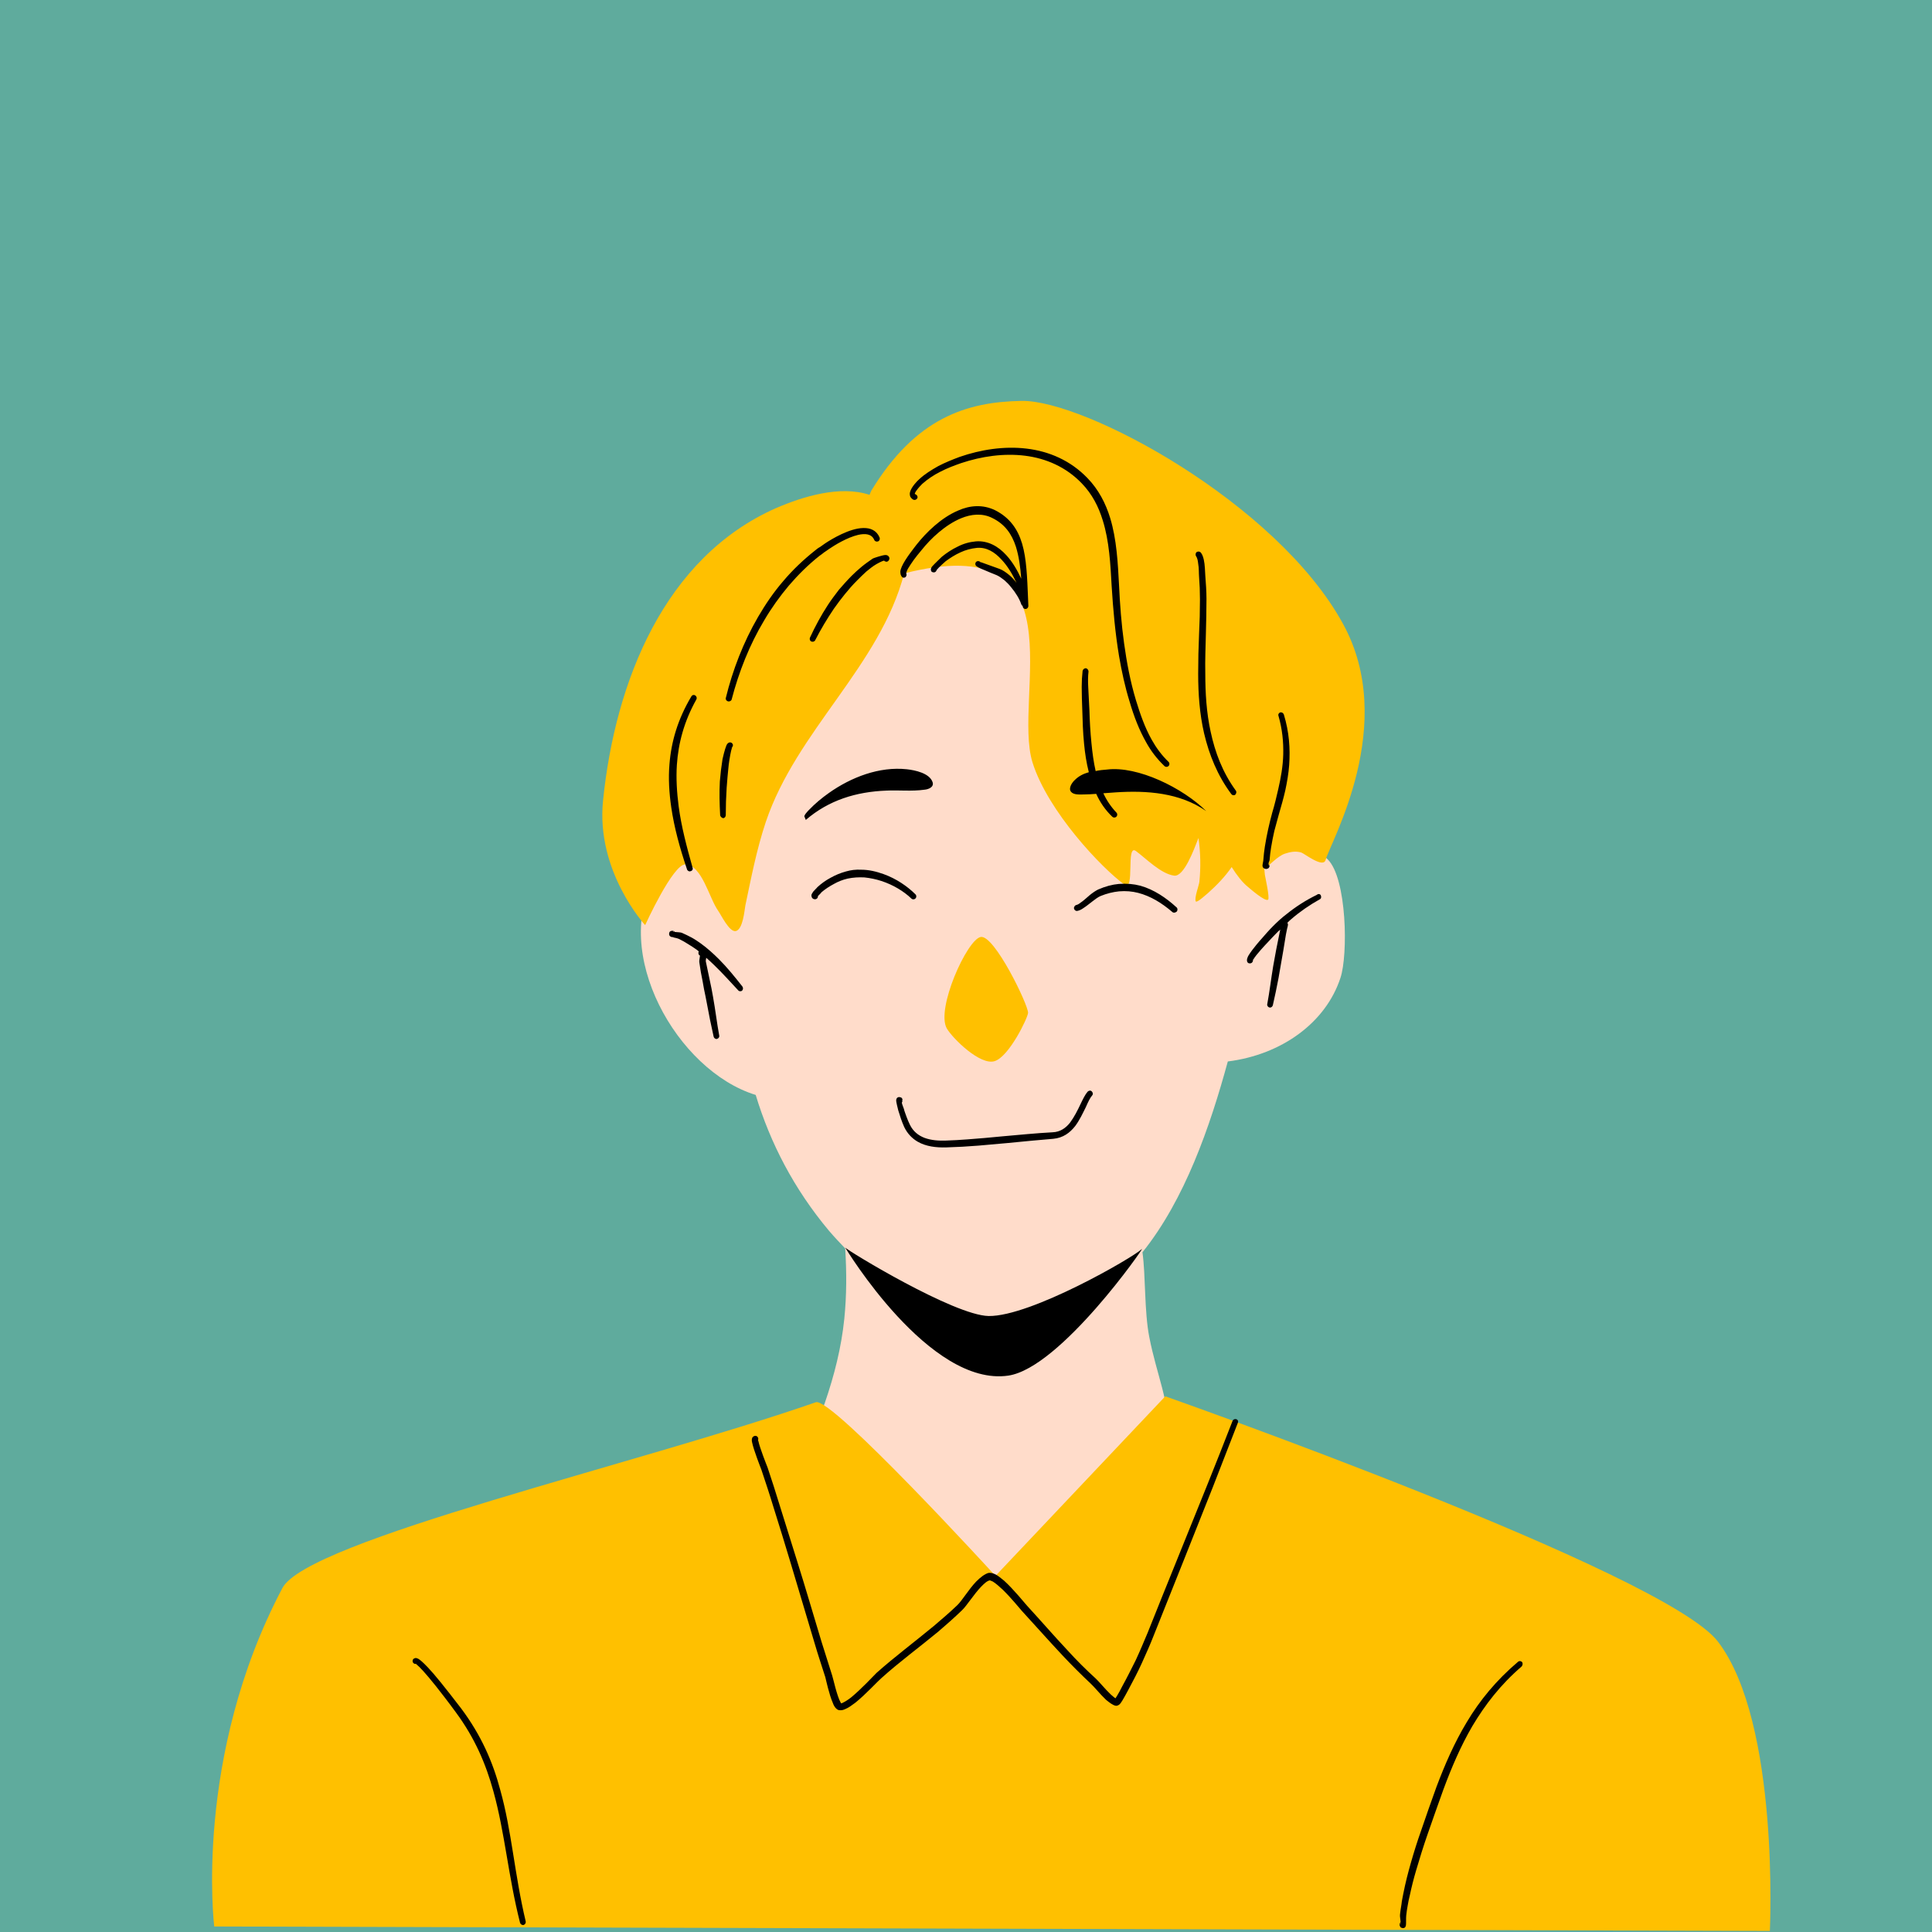
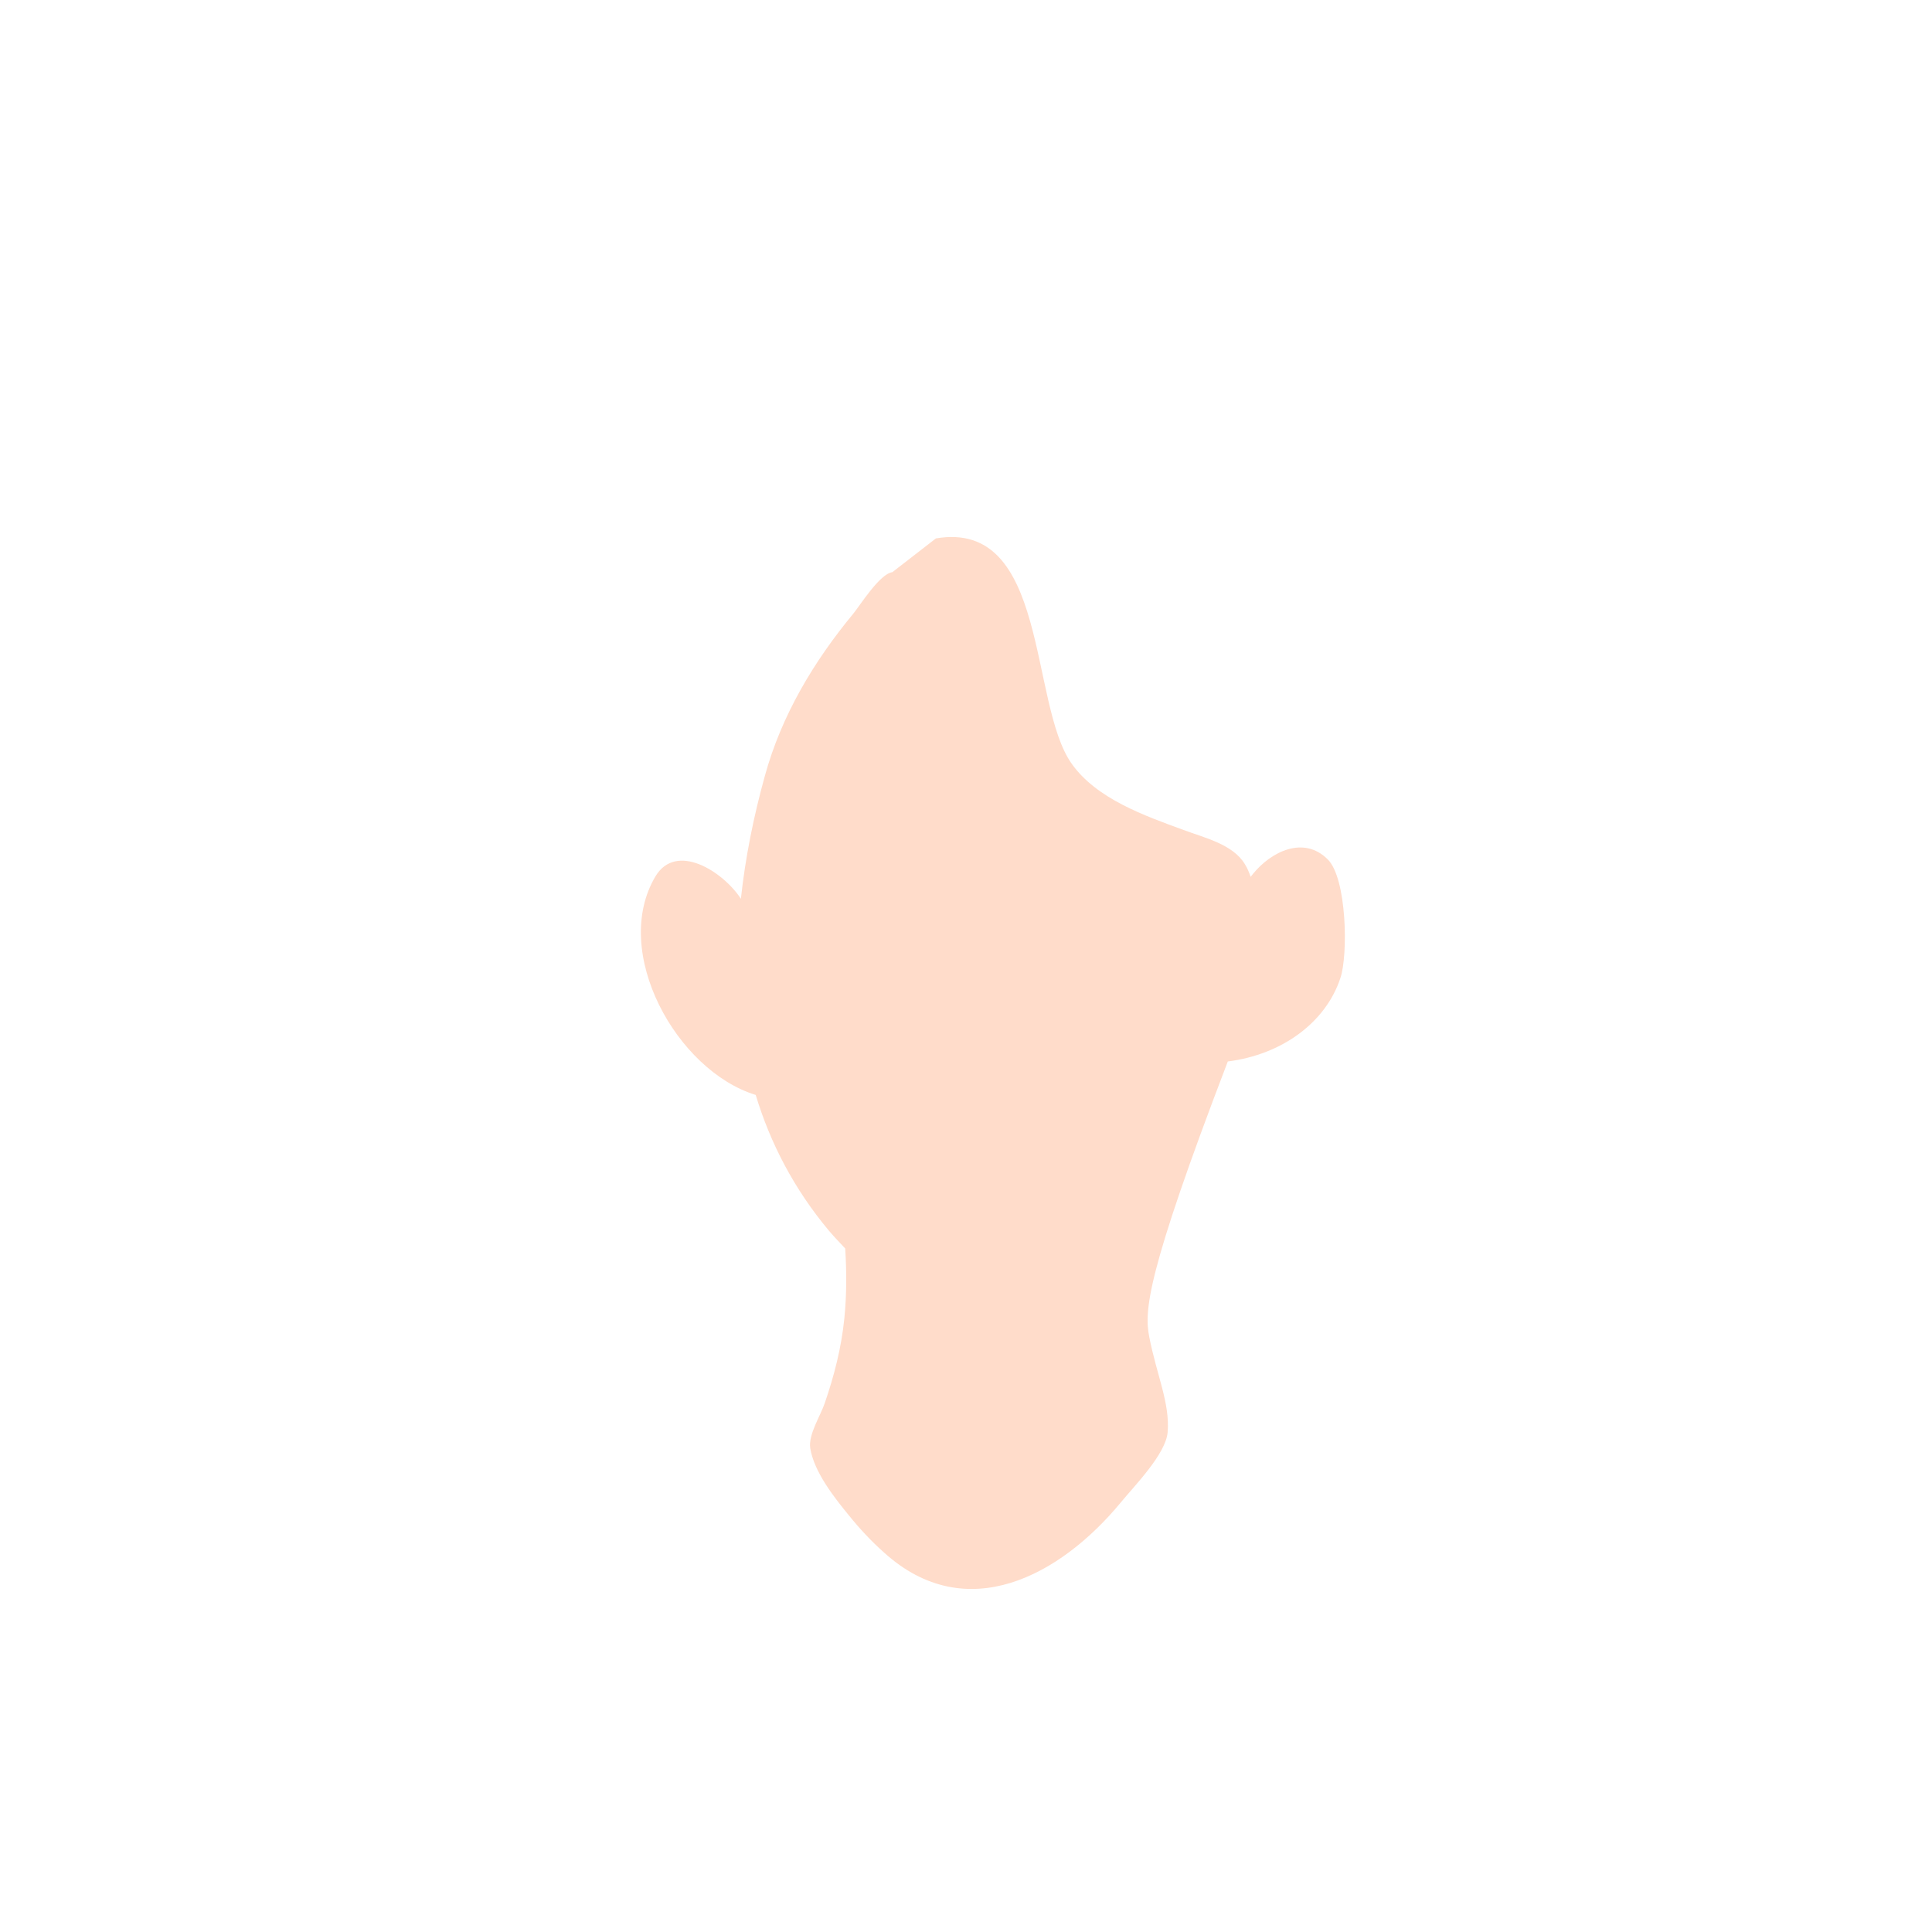
<svg xmlns="http://www.w3.org/2000/svg" width="1080" zoomAndPan="magnify" viewBox="0 0 810 810" height="1080" preserveAspectRatio="xMidYMid meet" version="1.2">
  <defs>
    <clipPath id="ed90ecec92">
-       <path d="M 88 168 L 743 168 L 743 809.941 L 88 809.941 Z M 88 168 " />
-     </clipPath>
+       </clipPath>
  </defs>
  <g id="feb71b4d43">
-     <rect x="0" width="810" y="0" height="810" style="fill:#ffffff;fill-opacity:1;stroke:none;" />
-     <rect x="0" width="810" y="0" height="810" style="fill:#5fab9d;fill-opacity:1;stroke:none;" />
-     <path style=" stroke:none;fill-rule:evenodd;fill:#ffdcca;fill-opacity:1;" d="M 561.984 409.984 C 555.895 428.621 537.504 442.164 514.766 445.02 C 507.312 472.355 496.75 502.918 478.98 525.031 C 480.348 534.848 479.727 549.758 481.84 560.566 C 484.945 576.469 490.539 588.273 489.543 600.449 C 488.797 609.645 475.379 623.188 469.91 629.895 C 444.562 660.582 405.176 682.078 370.758 651.016 C 365.289 646.172 360.32 640.828 355.723 635.113 C 349.633 627.66 341.309 617.098 339.695 607.156 C 338.824 601.441 344.043 593.492 345.781 588.273 C 349.758 576.719 352.742 565.039 353.984 552.863 C 354.977 543.047 354.977 533.234 354.355 523.418 C 351.996 520.934 349.633 518.449 347.523 515.965 C 332.859 498.445 322.922 479.188 316.832 459.059 C 283.656 448.871 255.949 399.051 274.836 367.367 C 283.531 352.957 303.039 365.254 310.621 376.809 C 312.484 359.539 315.961 342.27 320.684 325.25 C 327.641 299.902 341.188 277.289 357.836 257.164 C 360.57 253.809 368.895 240.516 374.113 239.895 L 392.379 225.73 C 439.719 217.652 431.395 294.934 449.285 320.156 C 459.723 334.941 479.977 342.023 496.254 347.984 C 504.828 351.215 517.004 353.949 521.973 362.398 C 522.969 364.012 523.715 365.754 524.336 367.617 C 524.707 367.117 525.078 366.746 525.328 366.375 C 532.906 357.055 546.574 350.223 556.641 360.285 C 564.715 368.238 565.215 400.418 561.984 409.984 Z M 561.984 409.984 " />
+     <path style=" stroke:none;fill-rule:evenodd;fill:#ffdcca;fill-opacity:1;" d="M 561.984 409.984 C 555.895 428.621 537.504 442.164 514.766 445.02 C 480.348 534.848 479.727 549.758 481.84 560.566 C 484.945 576.469 490.539 588.273 489.543 600.449 C 488.797 609.645 475.379 623.188 469.91 629.895 C 444.562 660.582 405.176 682.078 370.758 651.016 C 365.289 646.172 360.32 640.828 355.723 635.113 C 349.633 627.66 341.309 617.098 339.695 607.156 C 338.824 601.441 344.043 593.492 345.781 588.273 C 349.758 576.719 352.742 565.039 353.984 552.863 C 354.977 543.047 354.977 533.234 354.355 523.418 C 351.996 520.934 349.633 518.449 347.523 515.965 C 332.859 498.445 322.922 479.188 316.832 459.059 C 283.656 448.871 255.949 399.051 274.836 367.367 C 283.531 352.957 303.039 365.254 310.621 376.809 C 312.484 359.539 315.961 342.27 320.684 325.25 C 327.641 299.902 341.188 277.289 357.836 257.164 C 360.57 253.809 368.895 240.516 374.113 239.895 L 392.379 225.73 C 439.719 217.652 431.395 294.934 449.285 320.156 C 459.723 334.941 479.977 342.023 496.254 347.984 C 504.828 351.215 517.004 353.949 521.973 362.398 C 522.969 364.012 523.715 365.754 524.336 367.617 C 524.707 367.117 525.078 366.746 525.328 366.375 C 532.906 357.055 546.574 350.223 556.641 360.285 C 564.715 368.238 565.215 400.418 561.984 409.984 Z M 561.984 409.984 " />
    <g clip-rule="nonzero" clip-path="url(#ed90ecec92)">
-       <path style=" stroke:none;fill-rule:evenodd;fill:#ffc000;fill-opacity:1;" d="M 742.023 809.551 L 89.82 807.688 C 89.82 807.688 81 736.621 118.398 665.801 C 128.961 645.797 267.129 613.992 342.055 587.898 C 348.641 585.539 417.352 660.707 417.352 660.707 L 488.551 585.414 C 488.551 585.414 698.039 659.094 720.281 688.289 C 746.25 722.332 742.023 809.551 742.023 809.551 Z M 287.383 362.398 C 294.344 362.77 297.324 376.562 301.051 381.781 C 302.172 383.27 305.773 390.973 308.508 390.352 C 311.488 389.605 312.109 381.781 312.484 379.668 C 314.969 367.863 317.203 356.188 321.055 344.633 C 333.98 306.238 368.895 279.277 379.082 240.391 C 454.133 221.383 424.312 291.953 432.883 319.656 C 439.344 340.281 462.082 364.137 471.402 370.848 C 476 374.078 471.898 353.578 476.25 356.809 C 480.473 359.914 486.688 366.375 492.277 367.117 C 496.379 367.617 500.477 356.434 502.465 351.34 C 503.336 357.43 503.461 363.641 502.84 369.727 C 502.715 371.094 500.602 376.562 501.348 377.93 C 501.844 378.672 506.191 374.574 506.566 374.324 C 510.168 371.094 513.648 367.492 516.383 363.516 C 518.496 366.871 520.855 369.977 523.215 371.84 C 523.961 372.461 530.422 378.176 531.664 377.184 C 532.41 376.438 530.422 367.617 530.297 366.746 C 530.176 365.875 530.176 365.008 530.051 364.262 C 532.164 362.895 535.516 359.043 538.625 357.926 C 540.859 357.18 543.219 356.684 545.582 357.43 C 546.824 357.801 554.777 364.137 555.77 360.535 C 557.883 352.832 586.336 303.629 562.977 261.387 C 535.27 210.82 454.754 167.582 428.285 168.082 C 405.301 168.453 383.93 175.164 365.289 205.727 C 365.043 206.223 364.793 206.844 364.547 207.465 C 352.121 203.367 336.465 208.211 325.281 213.059 C 278.688 233.68 257.938 285.492 252.84 335.562 C 249.734 365.379 270.484 387.867 270.484 387.867 C 270.484 387.867 282.164 362.148 287.383 362.398 Z M 411.141 392.836 C 405.426 393.957 392.254 423.152 396.977 431.23 C 399.586 435.578 411.016 446.758 416.98 444.895 C 423.066 443.031 430.895 426.758 431.02 424.645 C 431.145 421.414 416.855 391.719 411.141 392.836 Z M 411.141 392.836 " />
-     </g>
-     <path style=" stroke:none;fill-rule:nonzero;fill:#000000;fill-opacity:1;" d="M 638.148 696.863 C 637.777 696.363 636.906 696.242 636.41 696.738 C 627.34 704.441 620.383 712.891 614.914 722.082 C 609.82 730.531 605.844 739.602 602.242 749.168 C 600.004 755.258 597.891 761.469 595.656 767.93 C 594.164 772.152 592.797 776.504 591.555 780.852 C 590.312 785.199 589.195 789.547 588.324 794.02 C 588.074 795.512 587.703 796.879 587.578 798.371 C 587.332 799.859 587.082 801.352 586.957 802.719 C 586.832 803.34 587.207 804.953 587.207 805.949 C 586.832 806.195 586.711 806.816 586.832 807.316 C 587.082 807.938 587.332 808.184 587.453 808.184 C 587.953 808.434 589.195 808.68 589.441 807.191 C 589.566 806.57 589.441 804.086 589.566 803.09 C 589.691 801.723 589.941 800.234 590.188 798.867 C 590.438 797.5 590.684 796.008 591.059 794.641 C 591.805 791.164 592.672 787.684 593.668 784.328 C 595.16 779.234 596.773 774.02 598.512 769.047 C 600.75 762.711 602.863 756.5 605.098 750.41 C 608.578 740.969 612.43 732.023 617.277 723.699 C 622.617 714.754 629.078 706.305 637.902 698.727 C 638.398 698.23 638.523 697.359 638.148 696.863 Z M 587.082 806.816 C 586.832 806.816 587.207 806.445 587.332 806.32 C 587.207 806.57 587.207 806.816 587.082 806.816 Z M 301.426 402.156 C 299.062 399.797 296.578 397.559 293.844 395.57 C 292.602 394.703 291.359 393.832 289.992 393.086 C 288.625 392.34 287.262 391.719 285.895 391.098 C 285.395 390.852 283.906 390.852 282.91 390.727 C 282.664 390.352 282.289 390.227 281.918 390.227 C 281.047 390.227 280.676 390.727 280.676 390.852 C 280.551 391.098 280.176 392.465 281.543 392.836 C 281.668 392.836 281.793 392.836 281.918 392.961 C 281.918 392.961 281.918 392.836 281.918 392.836 C 282.043 392.836 282.289 392.836 282.414 392.715 C 282.289 392.836 282.164 392.961 282.043 392.961 C 282.91 393.086 284.277 393.457 284.773 393.707 C 286.016 394.328 287.383 395.074 288.504 395.82 C 289.746 396.566 290.863 397.309 292.105 398.18 C 292.477 398.43 292.727 398.676 292.977 398.926 C 292.852 399.176 292.727 399.422 292.852 399.797 C 292.852 400.168 293.102 400.418 293.473 400.664 C 293.473 400.914 293.348 401.285 293.348 401.535 C 293.223 402.281 293.102 403.027 293.223 403.648 C 293.473 405.012 293.598 406.254 293.844 407.621 C 294.094 408.863 294.344 410.23 294.59 411.473 C 294.965 413.586 295.336 415.824 295.832 417.934 C 296.453 421.164 297.074 424.395 297.695 427.625 C 298.195 429.988 298.691 432.223 299.188 434.582 C 299.312 435.203 299.934 435.703 300.555 435.578 C 301.176 435.453 301.672 434.832 301.547 434.211 C 300.555 428.867 299.934 423.402 298.941 417.934 C 298.566 415.574 298.07 413.336 297.574 410.977 L 295.957 403.273 C 295.832 402.902 295.957 402.281 296.082 401.66 C 296.082 401.66 296.082 401.535 296.082 401.535 C 297.199 402.527 298.441 403.648 299.438 404.641 C 302.914 407.996 306.145 411.598 309.5 415.203 C 309.875 415.699 310.742 415.699 311.117 415.324 C 311.613 414.828 311.613 414.082 311.242 413.586 C 308.012 409.484 304.902 405.633 301.426 402.156 Z M 282.164 390.352 C 282.164 390.227 282.414 390.477 282.414 390.477 C 282.539 390.602 282.539 390.602 282.664 390.727 C 282.289 390.602 282.043 390.477 282.164 390.352 Z M 281.918 392.836 L 282.043 392.836 C 281.918 392.961 281.918 392.961 281.918 392.836 Z M 525.578 402.281 C 525.578 402.406 525.578 402.527 525.578 402.527 C 525.453 402.406 525.453 402.281 525.578 402.281 Z M 553.781 375.445 C 554.031 376.066 553.906 376.809 553.285 377.059 C 549.062 379.418 545.086 382.152 541.48 385.258 C 540.859 385.754 540.363 386.254 539.742 386.875 C 539.867 387 539.988 387.371 539.988 387.742 C 539.988 387.992 539.742 388.984 539.617 389.359 L 539.121 391.844 L 538.004 398.676 C 537.629 400.539 537.383 402.527 537.008 404.391 C 536.637 406.258 536.387 408.242 536.016 410.109 C 535.27 413.961 534.523 417.688 533.652 421.414 C 533.527 422.035 532.906 422.531 532.285 422.406 C 531.664 422.285 531.168 421.664 531.293 421.039 C 532.285 415.699 532.906 410.355 533.777 405.137 C 534.148 402.902 534.648 400.539 535.02 398.305 L 536.387 391.473 L 536.758 389.73 C 536.512 389.98 536.262 390.227 536.016 390.352 C 534.273 392.094 532.66 393.832 531.043 395.57 C 530.672 395.945 526.57 400.293 525.453 402.281 C 525.453 402.281 525.453 402.281 525.453 402.406 C 525.453 402.281 525.328 402.156 525.203 402.031 C 525.328 402.156 525.328 402.281 525.328 402.406 C 525.328 402.406 525.203 402.527 525.328 402.527 C 525.328 402.902 525.203 403.273 524.832 403.648 C 524.336 404.02 523.465 404.02 523.094 403.523 C 522.844 403.273 522.719 402.777 522.844 402.031 C 522.969 401.535 523.215 400.914 523.715 400.168 C 525.203 397.809 528.434 394.078 528.809 393.707 C 530.422 391.844 532.039 389.98 533.777 388.242 C 535.516 386.5 537.383 384.762 539.367 383.27 C 543.223 380.164 547.445 377.43 552.043 375.195 C 552.789 374.574 553.535 374.82 553.781 375.445 Z M 304.281 292.695 C 307.141 281.02 311.613 269.34 317.824 258.652 C 320.934 253.312 324.41 248.219 328.387 243.621 C 332.363 238.898 336.836 234.676 341.684 230.824 C 342.43 230.203 343.051 229.707 343.793 229.332 C 344.539 228.836 345.16 228.34 345.906 227.84 C 348.891 225.855 356.219 221.504 361.812 221.383 C 364.918 221.258 367.527 222.375 368.77 225.355 C 369.02 225.977 368.77 226.723 368.148 226.973 C 367.527 227.219 366.781 226.973 366.531 226.352 C 365.414 223.742 362.68 223.617 359.824 224.238 C 355.102 225.355 349.883 228.586 347.523 230.203 C 346.777 230.699 346.156 231.195 345.535 231.57 C 344.914 232.066 344.293 232.562 343.547 233.059 C 338.824 236.789 334.602 241.012 330.75 245.484 C 326.895 250.082 323.418 254.926 320.434 260.02 C 314.223 270.332 309.75 281.762 306.766 293.195 C 306.645 293.816 305.898 294.188 305.277 294.062 C 304.656 293.938 304.156 293.316 304.281 292.695 Z M 361.191 237.656 C 359.699 238.898 358.332 240.141 357.09 241.383 C 355.227 243.246 353.488 245.234 351.746 247.223 C 350.133 249.336 348.516 251.449 347.148 253.559 C 344.293 257.91 341.809 262.504 339.57 267.352 C 339.32 267.973 339.57 268.719 340.191 268.965 C 340.812 269.215 341.559 268.965 341.809 268.344 C 344.168 263.75 346.777 259.398 349.633 255.176 C 351.125 253.062 352.617 251.074 354.23 249.086 C 355.848 247.098 357.461 245.234 359.328 243.371 C 360.57 242.129 361.812 240.887 363.18 239.645 C 364.547 238.527 365.91 237.41 367.402 236.539 C 367.402 236.539 369.516 235.297 370.633 235.047 C 370.758 235.172 370.758 235.172 370.883 235.297 C 371.504 235.668 372.25 235.543 372.621 234.922 C 373.117 234.18 372.871 233.559 372.496 233.184 C 372.25 232.938 371.875 232.688 371.254 232.688 C 370.012 232.688 366.035 234.055 365.91 234.18 C 364.297 235.297 362.68 236.414 361.191 237.656 Z M 371.254 235.422 C 371.254 235.668 370.883 235.422 370.758 235.172 C 371.008 235.172 371.254 235.172 371.254 235.422 Z M 379.578 242.004 C 380.078 241.633 380.199 240.887 379.953 240.391 C 379.953 240.391 379.828 240.391 379.953 240.266 C 379.953 240.141 380.078 240.02 380.078 239.77 C 380.324 238.898 380.945 237.906 381.691 236.789 C 383.43 234.055 385.918 231.195 386.414 230.574 C 390.266 225.73 396.355 220.016 402.938 217.281 C 407.164 215.543 411.762 215.043 415.984 217.156 C 421.328 219.766 424.188 223.867 425.926 229.207 C 427.168 233.184 427.789 237.656 428.164 242.625 C 426.547 239.148 424.559 235.668 421.949 232.812 C 418.473 228.961 414.121 226.598 409.152 226.973 C 406.418 227.219 403.809 227.965 401.449 229.207 C 399.086 230.328 396.852 231.816 394.863 233.434 C 394.738 233.559 391.758 236.414 390.762 237.531 C 390.391 238.031 390.266 238.527 390.266 238.652 C 390.266 239.395 390.516 239.77 391.012 239.895 C 391.633 240.141 392.379 239.895 392.625 239.148 C 392.625 239.148 392.625 239.023 392.75 239.023 C 392.75 238.898 392.75 238.898 392.75 238.773 C 392.75 238.773 392.75 238.898 392.75 238.898 C 393.621 237.781 396.355 235.422 396.477 235.297 C 398.344 233.93 400.453 232.562 402.691 231.57 C 404.805 230.574 407.164 229.953 409.523 229.707 C 413.625 229.332 416.98 231.445 419.836 234.551 C 422.445 237.285 424.559 240.887 426.176 244.367 C 425.305 243.125 424.188 242.004 423.191 241.137 C 421.824 240.02 420.457 239.023 419.094 238.527 C 418.473 238.277 413.5 236.539 411.512 235.793 C 411.387 235.793 411.141 235.668 411.016 235.668 C 411.016 235.668 411.016 235.668 410.891 235.543 C 410.766 235.543 410.766 235.543 410.766 235.422 C 410.27 235.172 409.648 235.172 409.277 235.543 C 408.777 236.043 408.777 236.789 409.277 237.285 C 409.398 237.41 410.145 237.906 411.266 238.402 C 413.5 239.395 417.227 240.887 417.848 241.137 C 418.969 241.633 419.961 242.379 421.082 243.246 C 422.074 244.117 423.066 245.113 423.938 246.23 C 425.801 248.465 427.418 251.074 428.164 253.312 C 428.285 253.684 428.535 253.934 428.785 254.059 C 428.785 254.059 428.785 254.18 428.785 254.18 C 428.785 254.801 429.406 255.426 430.027 255.301 C 430.648 255.301 431.145 254.68 431.145 254.059 C 431.145 253.062 431.02 251.945 431.02 250.949 C 430.648 242.129 430.398 234.301 428.535 227.965 C 426.672 221.754 423.316 217.031 417.227 213.926 C 412.133 211.441 406.668 211.812 401.695 214.051 C 394.613 217.031 388.277 223.246 384.176 228.465 C 383.555 229.332 379.578 234.18 378.09 237.531 C 377.715 238.402 377.469 239.148 377.469 239.77 C 377.469 240.391 377.59 241.012 377.84 241.383 C 378.215 242.254 378.957 242.379 379.578 242.004 Z M 392.129 237.906 C 392.379 238.031 392.625 238.277 392.625 238.527 C 392.625 238.152 392.379 238.031 392.129 237.906 Z M 379.828 240.266 C 379.828 240.266 379.953 240.391 379.828 240.266 C 379.953 240.391 379.828 240.266 379.828 240.266 Z M 392.75 239.148 C 392.75 239.273 392.75 239.395 392.625 239.273 C 392.75 239.273 392.75 239.273 392.75 239.148 C 392.75 239.273 392.75 239.148 392.75 239.148 Z M 411.016 236.043 C 411.016 236.043 410.891 235.918 410.891 235.918 C 411.016 235.793 411.016 235.918 411.016 236.043 Z M 381.691 208.336 C 381.445 207.715 381.32 206.969 381.566 206.223 C 382.066 204.234 384.551 201.625 385.297 201.004 C 387.656 198.77 390.516 197.027 393.371 195.414 C 396.23 193.922 399.336 192.68 402.316 191.562 C 411.266 188.457 421.082 186.965 430.398 188.082 C 439.844 189.203 448.789 193.055 455.871 200.383 C 460.594 205.23 463.574 211.07 465.438 217.156 C 468.172 226.102 468.668 236.043 469.164 245.359 C 469.539 253.559 470.16 261.637 471.277 269.711 C 472.398 277.789 473.887 285.738 476.25 293.566 C 477.988 299.281 479.977 304.996 482.832 310.09 C 484.699 313.445 487.059 316.676 489.918 319.41 C 490.414 319.906 490.414 320.652 489.918 321.148 C 489.418 321.645 488.672 321.645 488.176 321.148 C 485.07 318.168 482.586 314.938 480.598 311.332 C 477.613 306.117 475.379 300.277 473.641 294.312 C 471.652 287.977 470.285 281.516 469.164 275.055 C 467.551 265.363 466.68 255.547 466.059 245.609 C 465.562 236.539 465.066 226.848 462.332 218.152 C 460.594 212.434 457.859 207.094 453.512 202.621 C 446.926 195.785 438.602 192.184 429.777 191.066 C 420.832 189.949 411.512 191.312 402.938 194.172 C 400.082 195.164 397.098 196.285 394.242 197.773 C 391.508 199.141 388.898 200.879 386.66 202.867 C 386.289 203.242 385.047 204.484 384.176 205.727 C 383.93 206.098 383.68 206.473 383.555 206.844 C 383.555 206.969 383.555 206.969 383.555 207.094 C 383.555 207.094 383.68 207.219 383.805 207.219 C 384.426 207.465 384.797 208.086 384.676 208.707 C 384.426 209.328 383.805 209.703 383.184 209.578 C 382.562 209.453 382.066 208.832 381.691 208.336 Z M 501.473 233.184 C 501.098 232.688 501.223 231.816 501.719 231.445 C 502.34 231.07 503.086 231.195 503.461 231.691 C 504.082 232.438 504.453 233.559 504.703 234.676 C 505.199 236.91 505.199 239.645 505.324 241.262 C 505.57 244.492 505.82 247.844 505.82 251.074 C 505.82 255.922 505.695 260.891 505.57 265.734 C 505.449 271.203 505.199 276.793 505.324 282.262 C 505.324 290.586 505.82 298.785 507.559 306.738 C 509.426 315.434 512.531 323.758 518.121 331.461 C 518.496 331.957 518.371 332.703 517.875 333.199 C 517.375 333.574 516.629 333.449 516.258 332.953 C 510.418 325.125 506.938 316.426 504.828 307.48 C 502.961 299.406 502.34 290.957 502.34 282.508 C 502.34 276.918 502.465 271.453 502.715 265.859 C 502.961 261.016 503.086 256.168 503.086 251.324 C 503.086 248.094 502.961 244.863 502.715 241.758 C 502.59 240.391 502.715 238.277 502.34 236.289 C 502.219 235.047 501.969 233.93 501.473 233.184 Z M 531.539 364.137 C 532.164 363.891 532.41 363.145 532.164 362.523 C 532.039 362.398 531.914 362.148 531.789 362.023 C 531.914 361.527 532.285 360.781 532.285 360.535 C 532.41 359.664 532.41 358.793 532.535 357.926 C 532.66 357.055 532.785 356.188 532.906 355.316 C 533.281 352.957 533.777 350.594 534.273 348.359 C 534.895 345.996 535.516 343.762 536.137 341.523 C 537.133 338.047 538.125 334.691 538.871 331.336 C 539.617 327.859 540.238 324.254 540.488 320.777 C 540.984 313.82 540.488 306.859 538.25 299.531 C 538.004 298.91 537.379 298.535 536.758 298.66 C 536.137 298.91 535.766 299.531 536.016 300.152 C 537.629 305.742 538.125 311.086 538.004 316.305 C 537.879 321.273 537.008 326.117 535.891 330.965 C 535.145 334.195 534.398 337.426 533.406 340.656 C 532.785 343.016 532.164 345.375 531.664 347.738 C 531.168 350.098 530.672 352.457 530.297 354.941 C 530.176 355.812 530.051 356.809 529.926 357.676 C 529.801 358.547 529.801 359.539 529.676 360.41 C 529.676 361.031 529.305 362.273 529.305 362.895 C 529.305 363.391 529.555 363.766 529.676 363.891 C 530.297 364.262 530.797 364.512 531.539 364.137 Z M 531.914 362.273 C 532.164 362.523 532.285 362.645 532.039 362.77 C 531.789 362.645 531.789 362.523 531.914 362.273 Z M 281.418 338.418 C 280.551 332.453 280.176 326.367 280.676 320.402 C 281.418 310.961 284.152 301.52 289.867 291.953 C 290.242 291.332 290.988 291.207 291.484 291.578 C 292.105 291.953 292.23 292.695 291.98 293.195 C 286.762 302.512 284.402 311.582 283.781 320.652 C 283.406 326.367 283.781 332.207 284.527 338.047 C 285.645 346.496 287.883 354.941 290.367 363.766 C 290.613 364.387 290.242 365.133 289.496 365.254 C 288.875 365.504 288.129 365.008 288.004 364.387 C 285.023 355.562 282.664 346.992 281.418 338.418 Z M 307.016 313.32 C 307.016 313.32 307.016 313.445 306.891 313.445 C 306.891 313.445 307.016 313.32 307.016 313.32 Z M 301.922 341.648 C 301.672 336.93 301.551 332.332 301.797 327.609 C 302.047 324.504 302.418 321.398 302.914 318.293 C 302.914 318.168 303.91 313.941 304.531 312.574 C 304.781 311.953 305.152 311.582 305.402 311.457 C 305.773 311.211 306.145 311.211 306.52 311.332 C 307.141 311.582 307.512 312.328 307.141 312.949 C 307.141 313.074 307.016 313.195 306.891 313.32 C 306.891 313.32 306.891 313.32 306.891 313.445 C 306.766 313.445 306.766 313.57 306.645 313.57 C 306.766 313.57 306.766 313.57 306.891 313.445 C 306.395 314.812 305.773 318.664 305.773 318.789 C 305.402 321.023 305.277 323.387 305.027 325.621 C 304.902 327.113 304.781 328.727 304.656 330.219 C 304.406 334.07 304.281 337.922 304.281 341.773 C 304.281 342.395 303.785 343.016 303.164 343.016 C 302.543 342.891 301.922 342.27 301.922 341.648 Z M 354.355 523.047 C 355.477 524.41 399.957 551.496 414.496 551.746 C 432.137 551.992 474.758 527.395 478.734 523.668 C 480.102 522.426 444.688 573.363 422.82 576.719 C 389.645 581.688 354.355 523.047 354.355 523.047 Z M 347.523 332.453 C 356.84 325.871 368.645 321.273 380.199 322.516 C 383.555 322.887 389.77 324.129 391.012 327.98 C 391.633 330.094 389.148 330.965 387.531 331.09 C 382.312 331.832 376.848 331.211 371.629 331.461 C 358.953 331.957 347.523 335.438 337.832 343.762 L 337.332 342.52 C 336.711 342.023 338.949 339.785 339.199 339.535 C 341.684 336.93 344.539 334.566 347.523 332.453 Z M 505.695 340.035 C 494.637 332.332 480.848 331.336 467.676 332.207 C 465.934 332.332 464.195 332.453 462.582 332.578 C 463.949 335.562 465.812 338.293 468.047 340.656 C 468.543 341.152 468.543 341.898 468.047 342.395 C 467.551 342.891 466.805 342.891 466.309 342.395 C 463.449 339.66 461.215 336.43 459.598 332.828 C 457.859 332.953 456.121 333.078 454.254 333.078 C 452.641 333.078 450.156 333.324 449.035 331.957 C 447.793 330.469 449.535 327.98 450.652 326.988 C 452.266 325.375 454.254 324.379 456.492 323.758 C 455.5 319.906 454.875 315.805 454.504 311.832 C 454.008 306.984 453.883 302.141 453.758 297.789 C 453.633 294.562 453.512 291.207 453.512 287.977 C 453.512 285.738 453.633 283.504 453.883 281.266 C 454.008 280.645 454.629 280.148 455.25 280.148 C 455.871 280.273 456.367 280.895 456.367 281.516 C 456.121 283.629 456.121 285.738 456.242 287.977 C 456.367 291.207 456.617 294.562 456.742 297.789 C 456.863 302.141 457.113 306.859 457.609 311.707 C 457.984 315.559 458.48 319.41 459.352 323.262 C 460.965 322.887 462.582 322.766 464.07 322.641 C 476.992 321.023 495.879 330.344 505.695 340.035 Z M 342.926 375.691 C 342.926 375.941 342.926 376.066 342.801 376.312 C 342.551 376.934 341.809 377.184 341.184 376.934 C 340.441 376.688 340.191 376.066 340.191 375.32 C 340.191 374.945 340.562 374.449 340.938 373.828 C 341.559 373.082 342.551 372.215 342.676 371.965 C 344.293 370.473 346.156 369.105 348.27 367.988 C 350.258 366.871 352.367 366 354.605 365.379 C 356.719 364.758 358.828 364.512 361.066 364.633 C 364.297 364.633 367.402 365.379 370.508 366.496 C 375.727 368.363 380.449 371.594 383.805 374.945 C 384.301 375.445 384.301 376.188 383.805 376.688 C 383.309 377.184 382.562 377.184 382.066 376.688 C 378.957 373.703 374.484 370.969 369.516 369.355 C 367.277 368.609 364.793 368.113 362.434 367.863 C 360.07 367.742 357.711 367.863 355.352 368.363 C 353.238 368.859 351.375 369.605 349.633 370.598 C 347.77 371.594 346.031 372.711 344.418 374.078 C 344.418 374.199 343.297 375.32 342.926 375.691 Z M 491.406 382.277 C 487.184 378.672 482.461 375.691 477.117 374.324 C 474.633 373.703 472.023 373.457 469.164 373.703 C 466.68 373.953 464.07 374.574 461.34 375.691 C 459.352 376.562 456.492 379.297 454.133 380.785 C 453.262 381.406 452.391 381.781 451.645 381.902 C 451.023 382.027 450.402 381.531 450.281 380.91 C 450.156 380.289 450.652 379.543 451.273 379.418 C 451.77 379.297 452.27 379.047 452.891 378.551 C 454.254 377.68 455.621 376.312 456.988 375.195 C 458.23 374.199 459.352 373.457 460.344 372.957 C 463.449 371.594 466.309 370.848 469.043 370.598 C 472.273 370.348 475.254 370.598 478.113 371.344 C 483.828 372.957 488.922 376.438 493.27 380.414 C 493.77 380.785 493.77 381.656 493.395 382.152 C 492.648 382.773 491.902 382.773 491.406 382.277 Z M 378.336 460.801 C 378.09 460.176 377.715 460.055 377.469 460.055 C 376.969 459.805 375.727 459.93 375.727 461.422 C 375.727 462.043 376.348 464.527 376.598 465.52 C 376.969 466.637 377.344 467.879 377.715 469 C 378.09 470.117 378.586 471.359 379.082 472.477 C 380.449 475.336 382.438 477.324 384.797 478.691 C 388.277 480.68 392.504 481.176 396.727 481.051 C 401.199 480.926 405.672 480.68 410.27 480.305 C 414.371 479.934 418.594 479.559 422.82 479.188 C 429.156 478.566 435.371 477.945 441.582 477.449 C 445.684 477.074 448.539 474.961 450.777 472.105 C 452.641 469.621 454.008 466.637 455.25 464.152 C 456.121 462.164 456.988 460.301 457.859 459.309 C 458.355 458.812 458.23 458.066 457.734 457.57 C 457.238 457.07 456.492 457.195 455.996 457.691 C 455 458.812 454.008 460.801 452.891 463.16 C 451.77 465.52 450.402 468.254 448.664 470.613 C 446.926 472.852 444.562 474.59 441.332 474.715 C 434.25 475.086 427.043 475.832 419.836 476.453 C 415.117 476.949 410.27 477.324 405.547 477.695 C 402.566 477.945 399.586 478.07 396.602 478.191 C 393.496 478.316 390.391 478.07 387.656 477.074 C 385.047 476.082 382.809 474.34 381.445 471.484 C 380.945 470.367 380.449 469.371 380.078 468.254 C 379.703 467.137 379.207 466.016 378.957 464.898 C 378.836 464.402 378.215 463.16 378.09 462.289 C 378.461 461.668 378.461 461.172 378.336 460.801 Z M 378.09 461.668 C 378.09 461.422 378.09 461.172 378.215 461.172 C 378.461 461.172 378.215 461.543 378.09 461.668 Z M 518.992 596.473 C 515.512 605.418 512.035 614.363 508.555 623.309 C 500.352 644.059 492.027 664.809 483.703 685.68 C 482.211 689.531 480.473 693.383 478.734 697.234 C 476.992 701.086 475.008 704.812 473.02 708.543 C 472.77 708.914 470.781 712.891 469.664 714.258 C 468.918 715.125 468.047 715.25 467.676 715.125 C 466.559 714.879 465.191 713.883 463.699 712.641 C 461.34 710.406 458.73 707.176 457.363 705.934 C 453.262 702.082 449.285 698.105 445.434 694.004 C 439.719 687.918 434.125 681.582 428.41 675.367 C 427.418 674.25 423.812 669.777 420.336 666.422 C 418.844 665.055 417.477 663.812 416.234 663.066 C 415.984 662.945 415.613 662.82 415.363 662.695 C 415.238 662.695 415.117 662.57 414.992 662.57 C 413.75 662.82 412.633 663.938 411.387 665.18 C 408.281 668.41 405.301 673.254 403.312 675.121 C 400.082 678.227 396.727 681.207 393.371 684.066 C 385.418 690.648 377.094 696.738 369.516 703.57 C 367.898 704.938 362.93 710.406 358.582 713.883 C 357.09 715 355.723 715.996 354.48 716.492 C 353.488 716.988 352.617 717.113 351.871 716.988 C 351.5 716.988 351 716.742 350.504 716.246 C 350.008 715.746 349.512 715 349.137 713.883 C 347.648 710.527 346.281 704.191 346.031 703.199 C 344.539 698.477 342.926 693.758 341.559 689.035 C 338.203 677.977 334.973 666.797 331.617 655.738 C 329.258 647.785 326.773 639.836 324.285 631.883 C 322.672 626.539 320.934 621.32 319.191 616.105 C 318.945 615.484 315.961 607.902 315.34 604.797 C 315.094 603.93 315.215 603.305 315.34 602.934 C 315.465 602.562 315.715 602.312 315.961 602.188 C 316.582 601.816 317.328 601.941 317.703 602.562 C 317.949 602.934 317.949 603.305 317.824 603.68 C 317.824 603.805 317.824 604.051 317.949 604.176 C 318.57 607.156 321.555 614.613 321.801 615.234 C 323.543 620.453 325.281 625.793 326.895 631.137 C 329.383 639.09 331.867 647.039 334.352 654.992 C 337.832 666.051 341.062 677.23 344.418 688.289 C 345.906 693.012 347.398 697.73 348.891 702.453 C 349.262 703.445 350.879 711.148 352.492 713.883 C 352.492 713.883 352.617 714.008 352.617 714.133 C 352.867 714.133 353.113 714.008 353.363 713.883 C 354.355 713.387 355.598 712.641 356.84 711.648 C 361.066 708.168 366.035 702.824 367.527 701.336 C 375.23 694.5 383.555 688.289 391.508 681.703 C 394.863 678.848 398.219 675.988 401.324 673.008 C 403.312 671.145 406.168 666.297 409.277 663.066 C 411.016 661.328 412.754 659.961 414.371 659.465 C 415.117 659.34 416.109 659.465 417.105 659.961 C 418.223 660.457 419.465 661.453 420.957 662.695 C 424.934 666.297 429.531 672.012 430.648 673.254 C 436.363 679.469 441.832 685.805 447.547 691.891 C 451.273 695.992 455.25 699.969 459.352 703.695 C 460.719 704.938 463.324 708.168 465.688 710.406 C 466.434 711.027 467.055 711.648 467.676 712.02 C 468.668 710.527 470.285 707.547 470.41 707.176 C 472.398 703.57 474.262 699.844 476.125 696.117 C 477.863 692.391 479.48 688.539 481.094 684.688 C 489.418 663.812 497.867 643.188 506.195 622.441 C 509.797 613.496 513.277 604.672 516.754 595.727 C 517.004 595.105 517.625 594.859 518.246 594.98 C 518.992 595.23 519.238 595.852 518.992 596.473 Z M 174.438 697.484 C 174.312 697.609 174.191 697.609 174.191 697.484 C 174.312 697.359 174.312 697.359 174.438 697.484 Z M 220.41 805.574 C 220.535 806.195 220.164 806.816 219.543 807.066 C 218.922 807.191 218.301 806.816 218.051 806.195 C 213.082 786.691 211.715 768.551 206.867 751.031 C 203.762 739.727 199.164 728.793 191.09 717.859 C 187.734 713.262 185 709.785 182.762 706.926 C 178.289 701.336 175.93 698.852 174.688 697.855 C 174.562 697.73 174.438 697.609 174.312 697.609 C 174.438 697.609 174.688 697.484 174.688 697.484 C 174.562 697.484 174.438 697.609 174.191 697.609 C 174.066 697.484 174.066 697.484 174.066 697.609 C 173.691 697.609 173.195 697.234 173.07 696.863 C 172.824 696.242 173.07 695.496 173.816 695.246 C 174.066 695.121 174.562 695 175.434 695.496 C 176.055 695.867 177.172 696.738 179.41 699.098 C 182.141 701.957 186.367 707.176 193.324 716.246 C 201.773 727.551 206.621 738.73 209.727 750.41 C 214.57 767.68 215.691 785.82 220.41 805.574 Z M 220.41 805.574 " />
+       </g>
  </g>
</svg>